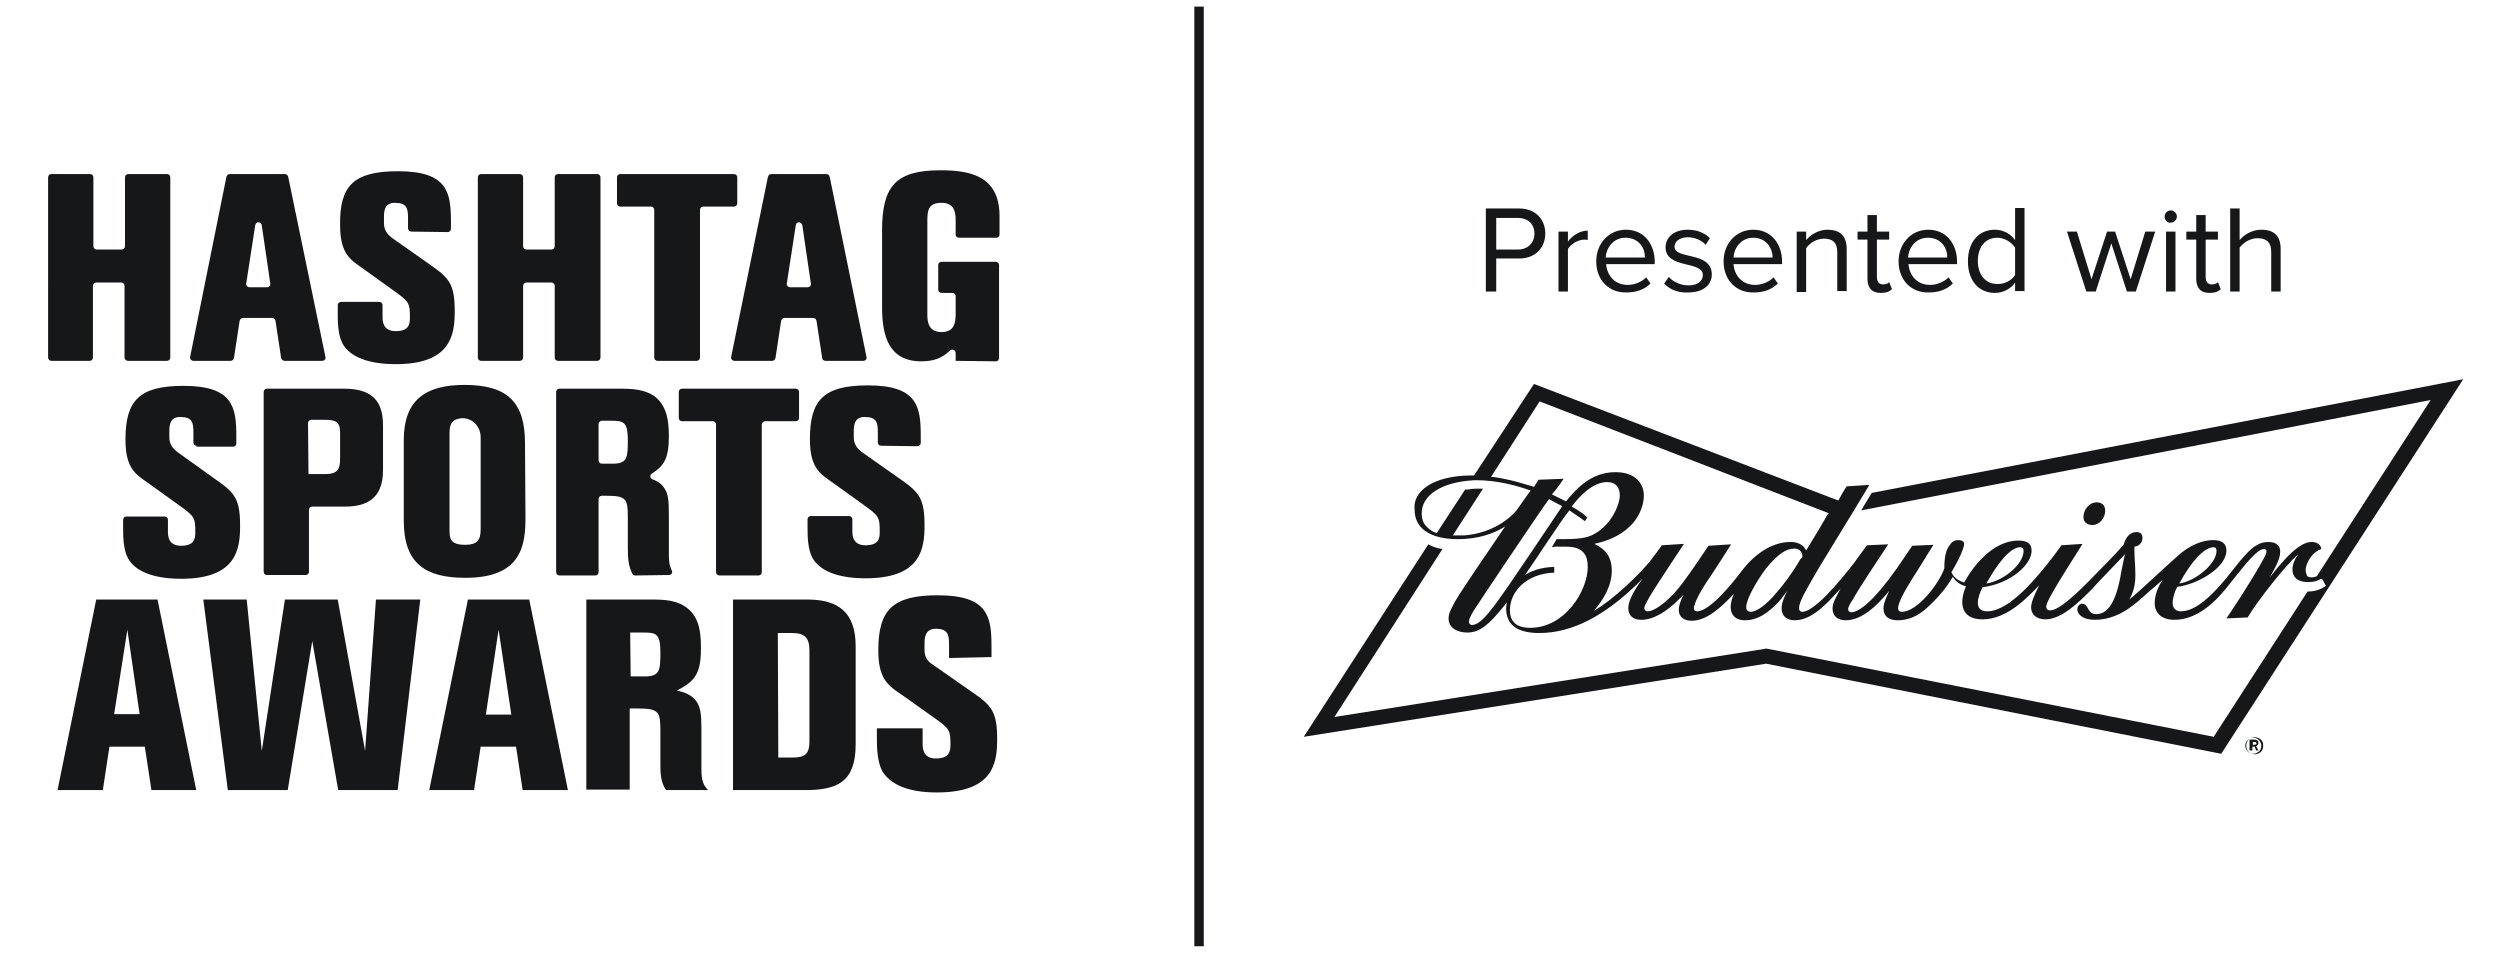
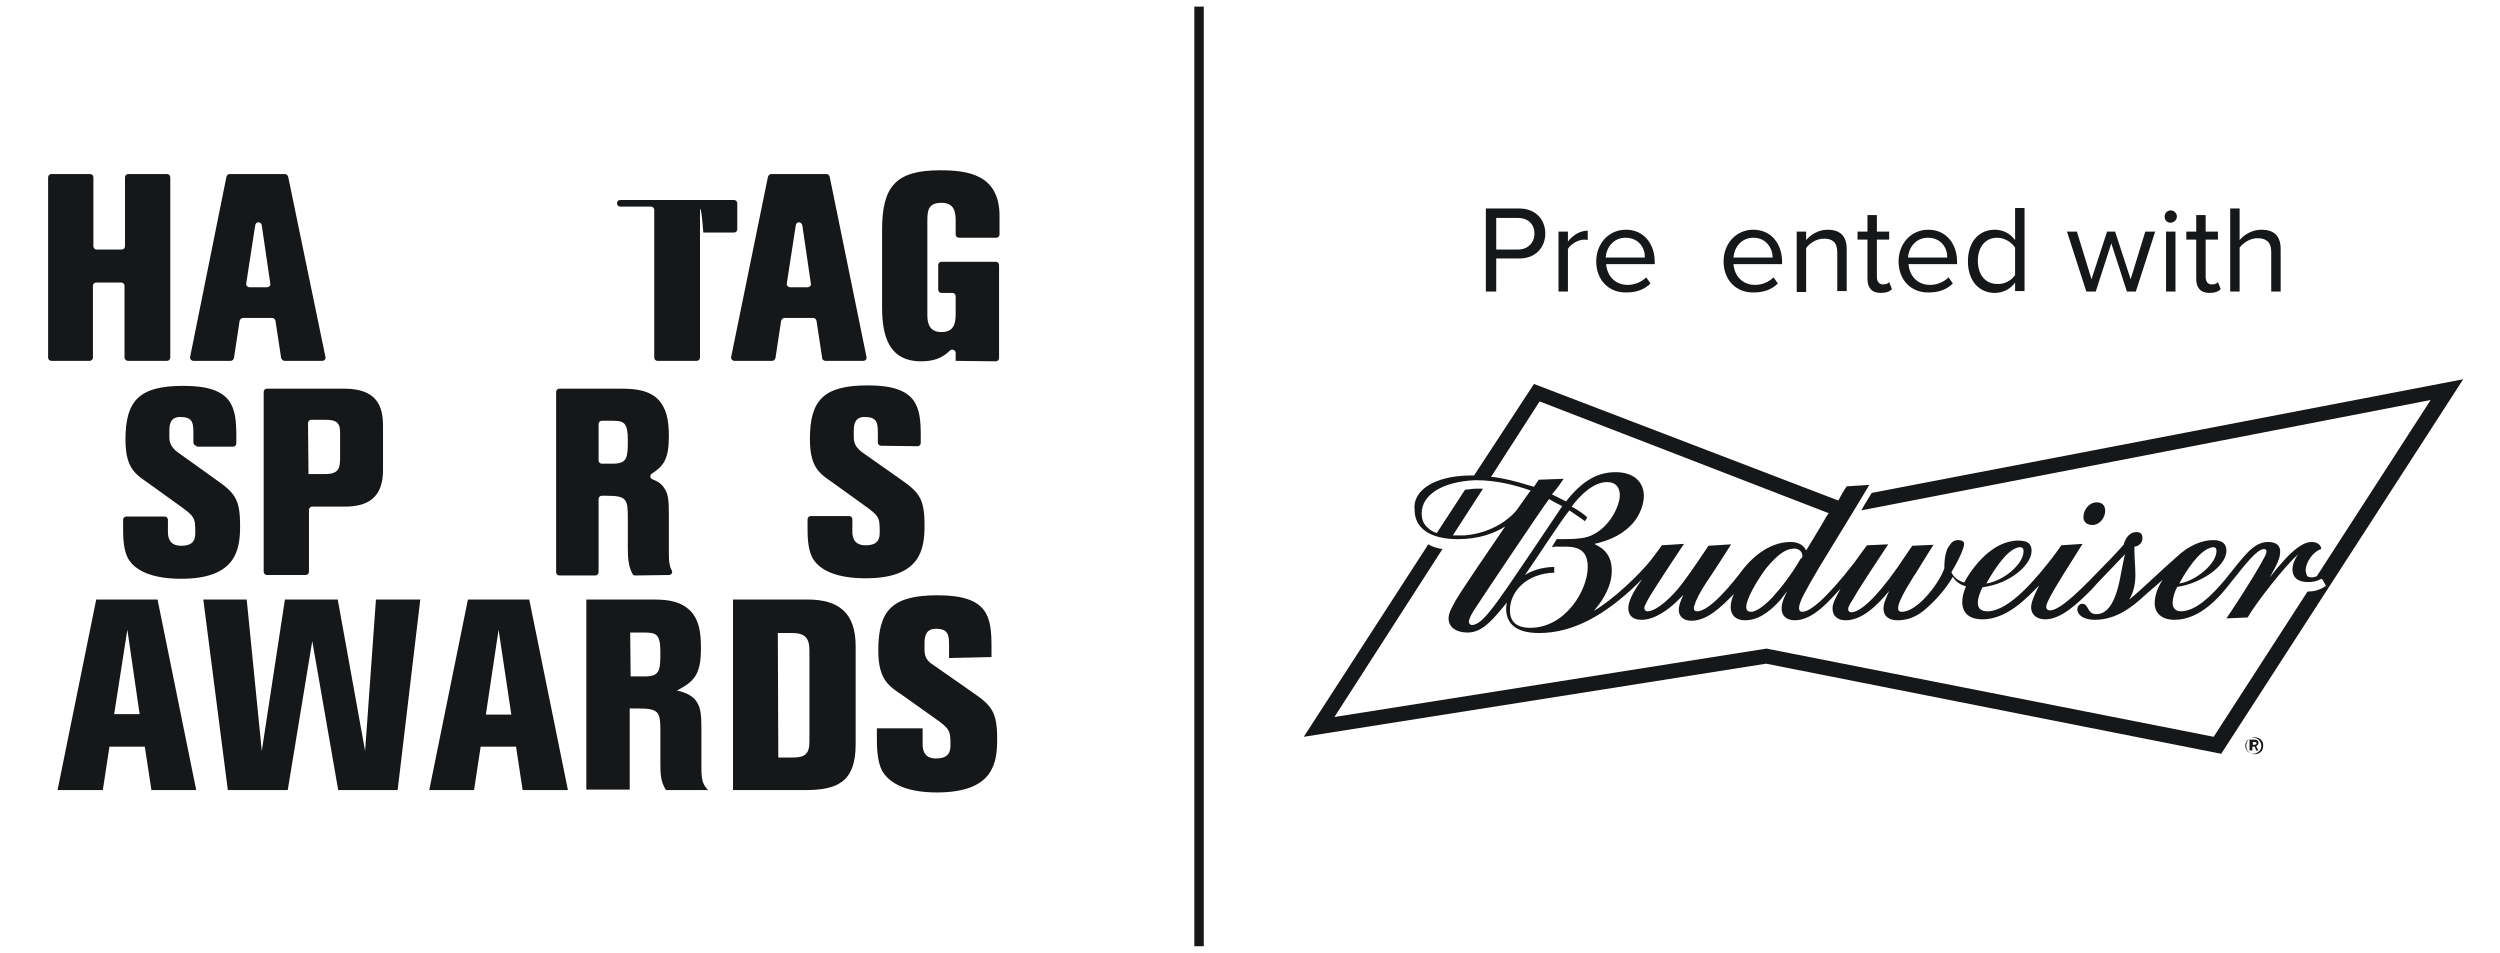
<svg xmlns="http://www.w3.org/2000/svg" version="1.1" id="Layer_1" x="0px" y="0px" viewBox="0 0 530 202" style="enable-background:new 0 0 530 202;" xml:space="preserve">
  <style type="text/css">
	.st0{enable-background:new    ;}
	.st1{fill:#151719;}
	.st2{fill:none;stroke:#151719;stroke-width:2;stroke-miterlimit:10;}
</style>
  <g id="budweiser_5_">
    <g class="st0">
      <path class="st1" d="M315,61.8V44.2h7.1c3.5,0,5.5,2.4,5.5,5.3s-2,5.3-5.5,5.3h-4.9v7H315z M325.3,49.5c0-2-1.4-3.3-3.5-3.3h-4.6    v6.7h4.6C323.9,52.9,325.3,51.5,325.3,49.5z" />
      <path class="st1" d="M330.4,61.8V49.1h2v2.1c1-1.3,2.5-2.3,4.2-2.3v2c-0.2-0.1-0.5-0.1-0.8-0.1c-1.2,0-2.9,1-3.4,2v9H330.4z" />
      <path class="st1" d="M338.4,55.4c0-3.7,2.6-6.7,6.3-6.7c3.8,0,6.1,3,6.1,6.8v0.5h-10.3c0.2,2.4,1.8,4.4,4.6,4.4    c1.4,0,2.9-0.6,3.9-1.6l0.9,1.3c-1.3,1.3-3,1.9-5.1,1.9C341.1,62.1,338.4,59.4,338.4,55.4z M344.6,50.4c-2.7,0-4.1,2.3-4.2,4.2    h8.3C348.8,52.7,347.5,50.4,344.6,50.4z" />
-       <path class="st1" d="M352.8,60.1l1-1.4c0.8,1,2.4,1.8,4.2,1.8c1.9,0,3-0.9,3-2.2c0-3.1-7.9-1.2-7.9-5.9c0-2,1.7-3.7,4.7-3.7    c2.2,0,3.7,0.8,4.7,1.8l-0.9,1.4c-0.8-0.9-2.2-1.6-3.8-1.6c-1.7,0-2.8,0.9-2.8,2c0,2.8,7.9,0.9,7.9,5.9c0,2.1-1.7,3.8-5,3.8    C355.9,62.1,354.1,61.5,352.8,60.1z" />
      <path class="st1" d="M365.4,55.4c0-3.7,2.6-6.7,6.3-6.7c3.8,0,6.1,3,6.1,6.8v0.5h-10.3c0.2,2.4,1.8,4.4,4.6,4.4    c1.4,0,2.9-0.6,3.9-1.6l0.9,1.3c-1.3,1.3-3,1.9-5.1,1.9C368.1,62.1,365.4,59.4,365.4,55.4z M371.7,50.4c-2.7,0-4.1,2.3-4.2,4.2    h8.3C375.8,52.7,374.5,50.4,371.7,50.4z" />
      <path class="st1" d="M389.5,61.8v-8.3c0-2.2-1.1-2.9-2.8-2.9c-1.6,0-3,0.9-3.8,2v9.3h-2V49.1h2v1.8c0.9-1.1,2.6-2.2,4.5-2.2    c2.7,0,4.1,1.3,4.1,4.1v8.9H389.5z" />
      <path class="st1" d="M395.9,59.1v-8.3h-2.1v-1.7h2.1v-3.5h2v3.5h2.6v1.7h-2.6v7.9c0,0.9,0.4,1.6,1.3,1.6c0.6,0,1.1-0.2,1.3-0.5    l0.6,1.5c-0.5,0.5-1.2,0.8-2.4,0.8C396.8,62.1,395.9,61,395.9,59.1z" />
      <path class="st1" d="M402.5,55.4c0-3.7,2.6-6.7,6.3-6.7c3.8,0,6.1,3,6.1,6.8v0.5h-10.3c0.2,2.4,1.8,4.4,4.6,4.4    c1.4,0,2.9-0.6,3.9-1.6l0.9,1.3c-1.3,1.3-3,1.9-5.1,1.9C405.2,62.1,402.5,59.4,402.5,55.4z M408.7,50.4c-2.7,0-4.1,2.3-4.2,4.2    h8.3C412.9,52.7,411.6,50.4,408.7,50.4z" />
      <path class="st1" d="M427.2,61.8v-1.9c-0.9,1.3-2.5,2.2-4.3,2.2c-3.3,0-5.7-2.5-5.7-6.7c0-4.1,2.3-6.7,5.7-6.7    c1.7,0,3.3,0.8,4.3,2.2v-6.8h2v17.6H427.2z M427.2,58.3v-5.8c-0.7-1.1-2.2-2.1-3.8-2.1c-2.6,0-4.1,2.1-4.1,4.9s1.5,4.9,4.1,4.9    C425,60.3,426.5,59.4,427.2,58.3z" />
      <path class="st1" d="M450.9,61.8l-3.3-10.2l-3.3,10.2h-2l-4.1-12.7h2.1l3.1,10.1l3.3-10.1h1.7l3.3,10.1l3.1-10.1h2.1l-4.1,12.7    H450.9z" />
      <path class="st1" d="M458.9,45.9c0-0.7,0.6-1.3,1.3-1.3c0.7,0,1.3,0.6,1.3,1.3c0,0.7-0.6,1.3-1.3,1.3    C459.5,47.3,458.9,46.7,458.9,45.9z M459.2,61.8V49.1h2v12.7H459.2z" />
      <path class="st1" d="M465.6,59.1v-8.3h-2.1v-1.7h2.1v-3.5h2v3.5h2.6v1.7h-2.6v7.9c0,0.9,0.4,1.6,1.3,1.6c0.6,0,1.1-0.2,1.3-0.5    l0.6,1.5c-0.5,0.5-1.2,0.8-2.4,0.8C466.5,62.1,465.6,61,465.6,59.1z" />
      <path class="st1" d="M481.5,61.8v-8.4c0-2.2-1.2-2.9-2.9-2.9c-1.5,0-3,0.9-3.8,2v9.3h-2V44.2h2v6.7c0.9-1.1,2.6-2.2,4.6-2.2    c2.7,0,4.1,1.3,4.1,4.1v9H481.5z" />
    </g>
    <g id="budweiser_6_">
      <path class="st1" d="M522.2,80.4l-51.3,79.4l-96.5-19.1l-98,15.5l26.4-40.8c0.8,0.5,1.8,0.8,3,1L282.9,152l91.6-14.5l94.8,18.7    l19.9-30.8h0.2c1.7,0,3-0.7,3.7-1.2l-0.7-1.3l-1.2-0.8l24.1-37.3l-120.7,23.4c0.8-1.5,1.7-2.8,2.2-3.7L522.2,80.4z M443.6,111.3    c1.5,0,2.7-1.5,2.7-3c0-1.3-0.8-1.8-1.8-1.8c-1.7,0-2.8,1.7-2.8,3C441.6,110.5,442.3,111.3,443.6,111.3z M311.6,100.8    c0.2,0,0.5,0,0.7,0h0.2l12.7-19.4l64.5,24.7c0.2-0.2,0.2-0.3,0.3-0.5c0.8-1.5,1.5-2.5,1.5-2.5l4.8-0.3    c-3.5,5.9-10.2,16.7-10.7,17.6c-2.8,4.8-4.2,7.2-4.2,8.5c0,0.5,0.2,0.8,0.7,0.8c1.5,0,4.7-2.3,11-10.4c0.5-0.7,2-2.8,2.7-3.7    l4.5-0.2c-2.5,3.8-6,9-7.5,11.7c-0.7,1-1,1.7-1,2c0,0.5,0.3,0.7,0.7,0.7c1.7,0,5-2.7,9.7-9.4c1.2-1.7,2-3,3.2-4.7l4.5-0.2    c-1.3,2-3.8,6.2-4.2,6.7c-2.2,3.5-3.3,5.7-3.3,6.7c0,0.5,0.2,0.8,0.8,0.8c3.3,0,7.9-6,9-9.2c0-2.2,0.3-4,1.2-5    c0.3-0.5,0.8-1,1.8-1c0.7,0,1.2,0.3,1.2,0.8c0,0.8-1,3.2-2.7,6c0.5,1.2,1.5,1.8,2.7,2.2c1.8-3.3,6-8.9,11.5-8.9    c2,0,2.8,0.7,2.8,2.2c0,2.8-4.3,6.9-10.4,7.7c-0.5,1-1,2.2-1,3.3c0,1,0.5,1.8,2,1.8c4.8,0,10.7-7.4,13.9-11.5    c0.2-0.3,1.5-2,1.8-2.5l4.5-0.3c-3.8,6-5,8-5,8c-1.2,2-2.7,4.5-2.7,5.3c0,0.5,0.3,0.8,0.8,0.8c1.8,0,5.2-3,9.9-7.9    c2-2,4.2-4.3,5.7-6c0.5-1.8,1.5-2.7,2.7-2.7c1,0,1.3,0.5,1.3,1.3c0,1-0.8,1.7-1.7,1.8c0,0.2,0,0.5,0,0.8c0,1.8,0.2,3.2,0.2,5.2    c0,1.8-0.3,3.5-1.3,5.2c2.3-1.8,7-6.4,9.9-8.9c2.8-2.7,5.7-3.7,7.9-3.7c1.8,0,2.8,0.7,2.8,2.2c0,3.7-6.2,7.2-10.4,7.7    c-0.5,0.8-1,2.3-1,3.5c0,1,0.7,1.7,1.7,1.7c3.3,0,6.7-3.5,9.4-6.7c4.2-5.2,6-8,9.2-8c1.7,0,2.5,0.8,2.5,2c0,1.5-0.7,2.8-2.2,5.5    c4.8-6.2,7.2-7.5,8.9-7.5c1.2,0,2,0.7,2,1.5c-1.7,0.5-3.3,2.8-3.3,4.5c0,0.5,0.2,0.8,0.3,1.2c0.2,0.2,0.5,0.3,1,0.3s1-0.2,1.7-0.5    l0.3,0.8c-0.8,0.5-1.7,0.7-2.8,0.7c-2.2,0-3.3-1-3.3-2.7c0-1,0.5-2.2,1.2-3.2c-2.8,2.5-8.7,10-10.7,13.4l-4.5,0.2    c0.7-1,4.5-6.7,7.2-11.4c0.8-1.5,1.3-2.2,1.3-2.8c0-0.3-0.2-0.5-0.5-0.5c-1.5,0-3.8,3-7,7c-2.3,3-6.5,8-12,8    c-2.8,0-4.2-1.5-4.2-3.5c0-1.8,0.7-3.5,1.7-5c-1.3,1.2-2.7,2.3-4,3.5c-2.5,2.3-5.9,5-10.4,5c-2.3,0-3.7-1-3.7-2.2    c0-0.7,0.5-1.2,1-1.2c1.5,0,1,2.2,3,2.2c2.3,0,4.2-2.2,5.3-8.9c0.2-0.8,0.5-2.7,0.8-3.8c-3.5,3.7-6,6.2-7,7.4    c-3,3-6.5,6.4-9.9,6.4c-1.8,0-3-1-3-2.5c0-1,0.5-2.3,1.7-4.7c-2.7,2.8-6.9,7.2-12,7.2c-3,0-4.3-1.5-4.3-3.7c0-1,0.3-2.2,0.8-3.3    c-1.2-0.3-2.2-1-2.8-2c-1.3,2.2-3,4.3-5.3,6.4c-2.3,2.2-4.5,2.8-6.4,2.8c-1.8,0-3-0.8-3-2.5c0-1.2,0.7-2.5,1.2-3.7    c-2.5,3-5.7,6.2-9.2,6.2c-1.5,0-2.8-0.7-2.8-2.5c0-1.2,0.7-2.3,1.7-4.2c-2.2,2.3-5.7,6.7-9.7,6.7c-1.8,0-2.8-1-2.8-2.5    c0-1.3,0.7-2.7,1.2-3.7c-0.5,0.7-1,1.2-1.3,1.7c-2.8,3.2-5.2,4.5-7.7,4.5c-1.8,0-3-1-3-2.8c0-0.8,0.3-2,0.7-2.8    c-2.7,2.8-5.7,5.7-9,5.7c-1.8,0-2.7-1-2.7-2.3c0-0.8,0.3-1.8,1-3.2l-1,1c-2.3,2.3-5.2,4.3-7.9,4.3c-1.7,0-2.8-0.8-2.8-2.5    c0-1.2,0.8-3.2,3-6.2l-1.3,1.3c-6.7,6.4-13.4,10.2-20.6,10.2c-5.3,0-7-2.3-7-5.2c0-0.7,0.2-1.3,0.2-1.3l-1,1.2    c-2.7,3.3-4.7,5.2-7.4,5.2c-2.2,0-4-1-4-3c0-1.2,0.7-2.3,1.5-3.8c1.8-3,6.9-10.4,10.5-15.7c-2.3,1.5-5.7,2.7-10,2.7    c-6.2,0-9.2-2.5-9.2-6.2C299.4,104.1,303.9,100.9,311.6,100.8z M462,123.7c3.5-0.5,7.9-4.2,7.9-6.9c0-0.5-0.2-0.8-0.7-0.8    C467.2,116.2,464.7,118.8,462,123.7z M421.1,123.7c3.5-0.5,7.9-4,7.9-6.9c0-0.5-0.3-0.8-0.8-0.8    C425.9,116.2,423.3,119.8,421.1,123.7z M322.3,120.5c3.3-4.8,6.7-10,8.9-13.2c-1-0.5-2-1-2.8-1.5c-1.2,1.5-15,22.1-16,23.7    c-0.8,1.3-1,2-1,2.3c0,0.3,0.2,0.7,0.7,0.7s1.2-0.3,2-1C315.9,129.9,318.6,126,322.3,120.5z M329,116l1-1.7c3.2,0,5.7,0,7.4-0.8    c4-1.8,6-6.4,6-8.5c0-1.5-0.7-2.8-2.7-2.8c-3,0-5.9,3-7.5,5.2c1.5,0.8,2.7,1.7,3.3,2.3l-0.5,0.8c-1-0.8-2.2-1.5-3.3-2.3    c-2,2.5-6.4,9.4-9.4,13.7c2-1.3,4.5-1.7,6.2-1.7v1.2c-5.9,0.2-9.4,4-9.4,8c0,2.2,1.2,3.7,4.3,3.7c7.4,0,12.2-7.9,12.2-12.9    c0-2.3-0.8-4.3-4.5-4.3h-1.7C329.8,115.8,329.3,116,329,116z M382.1,117.8c0-0.8-0.7-1.5-1.7-1.5c-1.8,0-3.5,1.2-6,4.2    c-2,2.7-4.2,6.5-4.2,8.2c0,0.5,0.2,1,1,1s2.3-0.7,4.5-3c2-2.2,4.3-5.2,6-8.2C382.1,118.3,382.1,118,382.1,117.8z M316.1,101.1    c0.7,0,1.5,0.2,2.2,0.3c2.7,0.5,4.8,1.2,6.9,1.8c0.3-0.5,0.7-1,1-1.5l5.3-0.2c-0.5,0.7-1.3,2-2.5,3.3c1,0.5,2,1,3,1.5    c3.3-4.2,6.5-6.2,10.5-6.2c4.3,0,6,2.5,6,5c0,2.3-1.3,5-3,6.5c-2.2,2.2-5.2,3.2-7.5,3.7c1.3,0.7,3.7,1.8,3.7,5.7    c0,3.2-1.8,6.2-3.8,8.5c4-2.3,9.7-7.7,12.2-10.9c0.5-0.7,1.7-2.2,2.2-3l4.7-0.3c0,0-6,9-7.4,11.4c-0.7,1.3-1,1.8-1,2.2    c0,0.3,0.2,0.7,0.7,0.7c1.8,0,5.3-3,7.7-6.4c1.2-1.5,5.2-7.5,5.2-7.5l4.8-0.3c-3.8,6-5.2,8-5.2,8c-1.3,2-2.3,3.8-2.5,4.8    c-0.2,0.3-0.2,0.5-0.2,0.7c0,0.5,0.2,0.7,0.7,0.7c2.8,0,7.9-6.5,9.4-8.5c2.8-3.7,6.5-6.2,10.4-6.2c1.7,0,2.8,0.7,3.3,1.8    c1-1.7,2.8-4.5,4.3-7.2c0.2-0.3,0.3-0.5,0.5-0.7l-61.3-23.7L316.1,101.1z M301.4,108.8c0,1.2,0.3,2.2,1.2,3c0.5,0.5,1.2,1,2,1.2    l6-9.2c0.7,0,1.5-0.2,2.3-0.2c0.5,0,1,0,1.5,0l-6.4,9.9c0.3,0,0.7,0,1,0c0.5,0,1,0,1.5,0c6-0.5,9.7-3.7,11-5.3c0,0,2.8-4,3-4.2    c-2.8-1-6.9-2.2-11.7-2.2C305.6,102.1,301.4,105,301.4,108.8z M479.8,158.1c0,0.5-0.2,1-0.5,1.3c-0.3,0.3-0.8,0.5-1.3,0.5    s-1-0.2-1.3-0.5c-0.3-0.3-0.5-0.8-0.5-1.3s0.2-1,0.5-1.3c0.3-0.3,0.8-0.5,1.3-0.5s1,0.2,1.3,0.5    C479.6,157.1,479.8,157.4,479.8,158.1z M479.4,158.1c0-0.5-0.2-0.8-0.5-1.2c-0.3-0.3-0.7-0.5-1.2-0.5s-0.8,0.2-1.2,0.5    c-0.3,0.3-0.5,0.7-0.5,1.2s0.2,0.8,0.5,1.2c0.3,0.3,0.7,0.5,1.2,0.5s0.8-0.2,1.2-0.5C479.3,159,479.4,158.4,479.4,158.1z     M478.8,159.1h-0.5l-0.3-0.8h-0.5v0.8h-0.6v-2.3h1c0.3,0,0.5,0,0.7,0.2c0.2,0.2,0.2,0.3,0.2,0.5c0,0.3-0.2,0.5-0.5,0.7    L478.8,159.1z M477.4,157.9h0.5c0.3,0,0.5-0.2,0.5-0.3s-0.2-0.3-0.3-0.3h-0.5v0.7L477.4,157.9L477.4,157.9z" />
    </g>
  </g>
  <g id="Square_Logo_1_">
    <g>
      <g id="stacked_logo_1_">
        <g>
          <g>
            <path class="st1" d="M26.4,75.8V60.6c0-0.4-0.3-0.7-0.7-0.7h-5.3c-0.4,0-0.7,0.3-0.7,0.7v15.2c0,0.4-0.3,0.7-0.7,0.7h-8.1       c-0.4,0-0.7-0.3-0.7-0.7V37.6c0-0.4,0.3-0.7,0.7-0.7h8.2c0.4,0,0.7,0.3,0.7,0.7v14.6c0,0.4,0.3,0.7,0.7,0.7h5.3       c0.4,0,0.7-0.3,0.7-0.7V37.6c0-0.4,0.3-0.7,0.7-0.7h8.2c0.4,0,0.7,0.3,0.7,0.7v38.2c0,0.4-0.3,0.7-0.7,0.7h-8.3       C26.8,76.5,26.4,76.2,26.4,75.8z" />
            <path class="st1" d="M59.6,75.9L58.4,68c-0.1-0.3-0.3-0.6-0.7-0.6h-6.2c-0.3,0-0.6,0.3-0.7,0.6l-1.2,7.9       c-0.1,0.3-0.3,0.6-0.7,0.6H41c-0.4,0-0.8-0.4-0.7-0.8L48,37.5c0.1-0.3,0.3-0.6,0.7-0.6h11.7c0.3,0,0.6,0.2,0.7,0.6L69,75.7       c0.1,0.4-0.2,0.8-0.7,0.8h-8C60,76.5,59.7,76.2,59.6,75.9z M54.1,47.8l-1.9,12.3c-0.1,0.4,0.3,0.8,0.7,0.8h3.7       c0.4,0,0.8-0.3,0.7-0.8l-1.8-12.3C55.4,46.9,54.2,46.9,54.1,47.8z" />
-             <path class="st1" d="M87.2,49.1c-0.4,0-0.7-0.3-0.7-0.7v-2.1c0-2.1-0.2-3.3-2.8-3.3c-1.9,0-2.3,1.3-2.3,2.9v1.4       c0,1.4,0.6,2.3,1.8,3.2l8.1,5.7c4,2.8,5.1,4.1,5.1,9.8c0,5-0.8,11.2-12.5,11.2c-5.9,0-9.8-1.6-11.3-4.4c-1-1.9-1-4.8-1-6.4       v-1.7c0-0.4,0.3-0.7,0.7-0.7h8.1c0.4,0,0.7,0.3,0.7,0.7v2.4c0,0.9,0,3.1,2.8,3.1s3-1.5,3-2.8c0-3.2-0.1-3.4-3.6-5.9l-5.7-4.1       c-3-2.2-5.5-3.1-5.5-9.7c-0.1-8.3,2.8-11.4,12.3-11.4c10.6,0,11.2,4.6,11.2,10.8v1.4c0,0.4-0.3,0.7-0.7,0.7L87.2,49.1       L87.2,49.1z" />
-             <path class="st1" d="M117.6,75.8V60.6c0-0.4-0.3-0.7-0.7-0.7h-5.3c-0.4,0-0.7,0.3-0.7,0.7v15.2c0,0.4-0.3,0.7-0.7,0.7H102       c-0.4,0-0.7-0.3-0.7-0.7V37.6c0-0.4,0.3-0.7,0.7-0.7h8.2c0.4,0,0.7,0.3,0.7,0.7v14.6c0,0.4,0.3,0.7,0.7,0.7h5.3       c0.4,0,0.7-0.3,0.7-0.7V37.6c0-0.4,0.3-0.7,0.7-0.7h8.3c0.4,0,0.7,0.3,0.7,0.7v38.2c0,0.4-0.3,0.7-0.7,0.7h-8.3       C117.9,76.5,117.6,76.2,117.6,75.8z" />
          </g>
          <g>
-             <path class="st1" d="M148.4,44.5v31.3c0,0.4-0.3,0.7-0.7,0.7h-8.3c-0.4,0-0.7-0.3-0.7-0.7V44.5c0-0.4-0.3-0.7-0.7-0.7h-6.5       c-0.4,0-0.7-0.3-0.7-0.7v-5.5c0-0.4,0.3-0.7,0.7-0.7h24.1c0.4,0,0.7,0.3,0.7,0.7v5.5c0,0.4-0.3,0.7-0.7,0.7h-6.5       C148.7,43.8,148.4,44.1,148.4,44.5z" />
+             <path class="st1" d="M148.4,44.5v31.3c0,0.4-0.3,0.7-0.7,0.7h-8.3c-0.4,0-0.7-0.3-0.7-0.7V44.5c0-0.4-0.3-0.7-0.7-0.7h-6.5       c-0.4,0-0.7-0.3-0.7-0.7c0-0.4,0.3-0.7,0.7-0.7h24.1c0.4,0,0.7,0.3,0.7,0.7v5.5c0,0.4-0.3,0.7-0.7,0.7h-6.5       C148.7,43.8,148.4,44.1,148.4,44.5z" />
            <path class="st1" d="M174.3,75.9l-1.2-7.9c-0.1-0.3-0.3-0.6-0.7-0.6h-6.1c-0.3,0-0.6,0.3-0.7,0.6l-1.2,7.9       c-0.1,0.3-0.3,0.6-0.7,0.6h-8c-0.4,0-0.8-0.4-0.7-0.8l7.8-38.2c0.1-0.3,0.3-0.6,0.7-0.6h11.7c0.3,0,0.6,0.2,0.7,0.6l7.8,38.2       c0.1,0.4-0.2,0.8-0.7,0.8h-8C174.6,76.5,174.3,76.2,174.3,75.9z M168.7,47.8l-1.9,12.3c-0.1,0.4,0.3,0.8,0.7,0.8h3.7       c0.4,0,0.8-0.3,0.7-0.8l-1.8-12.3C169.9,46.9,168.8,46.9,168.7,47.8z" />
          </g>
          <g>
            <path class="st1" d="M202.6,76.5v-1.7c0-0.6-0.8-0.9-1.2-0.5c-1.7,1.7-3.6,2.3-6.1,2.3c-6.9,0-8.3-5.4-8.3-11.5V48.8       c0-9.2,2.8-12.7,12.3-12.7c5.9,0,12.6,0.9,12.6,9.7v3.9c0,0.4-0.3,0.7-0.7,0.7h-7.9c-0.4,0-0.7-0.3-0.7-0.7v-3.1       c0-2.1-0.6-3.6-3-3.6c-2.8,0-3,1.6-3,3.8v20.1c0,2,0.7,3.5,3,3.5c2.6,0,3-1.8,3-3.8v-3.8c0-0.4-0.3-0.7-0.7-0.7h-2.3       c-0.4,0-0.7-0.3-0.7-0.7v-5.2c0-0.4,0.3-0.7,0.7-0.7h11.5c0.4,0,0.7,0.3,0.7,0.7v19.7c0,0.4-0.3,0.7-0.7,0.7L202.6,76.5       L202.6,76.5z" />
          </g>
        </g>
        <g>
          <g>
            <path class="st1" d="M41.7,94.5c-0.4,0-0.7-0.3-0.7-0.7v-2.1c0-2.1-0.2-3.3-2.8-3.3c-1.9,0-2.3,1.3-2.3,2.9v1.4       c0,1.4,0.6,2.3,1.8,3.2l8.1,5.8c4,2.8,5.1,4.1,5.1,9.8c0,5-0.8,11.2-12.5,11.2c-5.9,0-9.8-1.6-11.3-4.4c-1-1.9-1-4.8-1-6.4       v-1.7c0-0.4,0.3-0.7,0.7-0.7h8.1c0.4,0,0.7,0.3,0.7,0.7v2.4c0,0.9,0,3.1,2.8,3.1c2.8,0,3-1.5,3-2.8c0-3.2-0.1-3.4-3.6-5.9       l-5.7-4.1c-3-2.2-5.5-3.1-5.5-9.7c0-8.3,2.9-11.4,12.3-11.4c10.6,0,11.2,4.6,11.2,10.8V94c0,0.4-0.3,0.7-0.7,0.7h-7.8       L41.7,94.5L41.7,94.5z" />
            <path class="st1" d="M73,82.4c6.9,0,8.2,3.7,8.2,7.9v9.4c0,6.1-3.6,7.7-8.1,7.7h-6.9c-0.4,0-0.7,0.3-0.7,0.7v13.1       c0,0.4-0.3,0.7-0.7,0.7h-8.2c-0.4,0-0.7-0.3-0.7-0.7V83.1c0-0.4,0.3-0.7,0.7-0.7H73L73,82.4z M65.4,100.5H69       c3.1,0,3.1-1.6,3.1-3.8v-5.1c0-2.3-1.2-2.6-3.2-2.6H66c-0.4,0-0.7,0.3-0.7,0.7L65.4,100.5L65.4,100.5z" />
-             <path class="st1" d="M111.4,109.6c0,5.7-0.6,12.9-12.7,12.9c-8.5,0-13.1-3-13.1-12.1V93.3c0-8.5,4.6-11.7,12.9-11.7       c9.2,0,12.8,3.8,12.8,12.3L111.4,109.6L111.4,109.6z M95.3,112.2c0,1.8,0,3.3,3.3,3.3c2.6,0,3.3-1,3.3-3.3V92.7       c0-2.6-2.3-4.6-4.8-3.9c-1.3,0.3-1.8,1.2-1.8,3V112.2C95.4,112.2,95.3,112.2,95.3,112.2z" />
            <path class="st1" d="M134.7,122c-0.3,0-0.5-0.1-0.6-0.3c-0.9-1.7-1-3.4-1-5.6v-6.4c0-3.9-0.3-4.6-4.5-4.6h-1       c-0.4,0-0.7,0.3-0.7,0.7v15.5c0,0.4-0.3,0.7-0.7,0.7h-7.6c-0.4,0-0.7-0.3-0.7-0.7V83.1c0-0.4,0.3-0.7,0.7-0.7h12.8       c2.6,0,5.4,0.1,7.6,1.8c2.5,2.1,2.8,5.4,2.8,8.3c0,4.8-1.1,6.3-3.6,7.9c-0.5,0.3-0.4,1,0.1,1.2c0.8,0.3,1.8,0.8,2.4,1.7       c1,1.3,1.1,2.8,1.1,5.9v8.4c0,1.7,0.2,2.6,0.6,3.3c0.3,0.5-0.1,1-0.6,1L134.7,122L134.7,122z M126.9,97.6       c0,0.4,0.3,0.7,0.7,0.7h2.3c3.1,0,3.2-1.3,3.2-5s-0.8-4.1-3.3-4.1h-2.2c-0.4,0-0.7,0.3-0.7,0.7V97.6z" />
          </g>
          <g>
-             <path class="st1" d="M161.5,90v31.3c0,0.4-0.3,0.7-0.7,0.7h-8.3c-0.4,0-0.7-0.3-0.7-0.7V90c0-0.4-0.3-0.7-0.7-0.7h-6.5       c-0.4,0-0.7-0.3-0.7-0.7v-5.5c0-0.4,0.3-0.7,0.7-0.7h24.1c0.4,0,0.7,0.3,0.7,0.7v5.5c0,0.4-0.3,0.7-0.7,0.7h-6.5       C161.9,89.3,161.5,89.6,161.5,90z" />
            <path class="st1" d="M186.8,94.5c-0.4,0-0.7-0.3-0.7-0.7v-2.1c0-2.1-0.2-3.3-2.8-3.3c-1.9,0-2.3,1.3-2.3,2.9v1.4       c0,1.4,0.6,2.3,1.8,3.2l8.1,5.7c4,2.8,5.1,4.1,5.1,9.8c0,5-0.8,11.2-12.5,11.2c-5.9,0-9.8-1.6-11.3-4.4c-1-1.9-1-4.8-1-6.4       v-1.7c0-0.4,0.3-0.7,0.7-0.7h8.1c0.4,0,0.7,0.3,0.7,0.7v2.4c0,0.9,0,3.1,2.8,3.1s3-1.5,3-2.8c0-3.2-0.1-3.4-3.6-5.9l-5.7-4.1       c-3-2.2-5.5-3.1-5.5-9.7c0-8.3,2.9-11.4,12.3-11.4c10.6,0,11.2,4.6,11.2,10.8v1.4c0,0.4-0.3,0.7-0.7,0.7L186.8,94.5L186.8,94.5       z" />
          </g>
        </g>
      </g>
      <g>
        <path class="st1" d="M32.1,167.5l-1.4-9.2h-7.5l-1.4,9.2h-9.6l8.2-40.4h13l8.2,40.4H32.1L32.1,167.5z M27,133.5l-2.8,17.9h5.4     L27,133.5z" />
        <path class="st1" d="M84.3,167.5H71.7l-5.5-31.6L61,167.5H48.3l-5.2-40.4h9.2l3.2,32.1l4.9-32.1h11.2l5.8,32.1l2.3-32.1h9.4     L84.3,167.5z" />
        <path class="st1" d="M110.8,167.5l-1.4-9.2h-7.5l-1.4,9.2H91l8.2-40.4h13l8.2,40.4H110.8L110.8,167.5z M105.7,133.5l-2.7,18h5.4     L105.7,133.5z" />
        <path class="st1" d="M141.2,167.5c-1.2-1.8-1.2-3.6-1.2-6v-6.6c0-3.9-0.3-4.7-4.6-4.7h-1.9v17.2h-9.2v-40.3h13.8     c2.7,0,5.5,0.1,7.7,1.9c2.6,2.1,2.8,5.5,2.8,8.5c0,5.6-1.5,7-5.1,8.9c0.4,0.1,2.8,0.5,4,2.1c1,1.3,1.2,2.8,1.2,6v8.6     c0,2.6,0.5,3.4,1.4,4.4H141.2L141.2,167.5z M133.7,143.4h3c3.2,0,3.3-1.3,3.3-5.1c0-3.8-0.8-4.2-3.4-4.2h-3L133.7,143.4     L133.7,143.4z" />
        <path class="st1" d="M171.2,127.1c6.6,0,10.2,2.8,10.2,9.9v20.8c0,8.1-4,9.7-10.8,9.7h-15.2v-40.4H171.2L171.2,127.1z M165,160.6     h3c2.6,0,3.6-0.7,3.6-3.4v-19.3c0-2.7-1-3.7-3.7-3.7h-3L165,160.6L165,160.6z" />
        <path class="st1" d="M201.2,139.5v-2.8c0-2.1-0.2-3.4-2.8-3.4c-1.9,0-2.4,1.3-2.4,3v1.5c0,1.5,0.6,2.4,1.9,3.2l8.3,5.8     c4.1,2.8,5.2,4.2,5.2,9.9c0,5.1-0.8,11.3-12.8,11.3c-6.1,0-9.9-1.7-11.6-4.6c-1-1.9-1.1-4.9-1.1-6.6v-2.4h9.7v3.2     c0,0.9,0,3.2,2.8,3.2s3.1-1.5,3.1-2.8c0-3.2-0.1-3.5-3.7-6l-5.9-4.2c-3.1-2.2-5.7-3.2-5.7-9.9c0-8.6,3-11.7,12.6-11.7     c10.8,0,11.4,4.6,11.4,11v2.1L201.2,139.5L201.2,139.5z" />
      </g>
    </g>
  </g>
  <line class="st2" x1="254.2" y1="1.4" x2="254.2" y2="200.6" />
</svg>